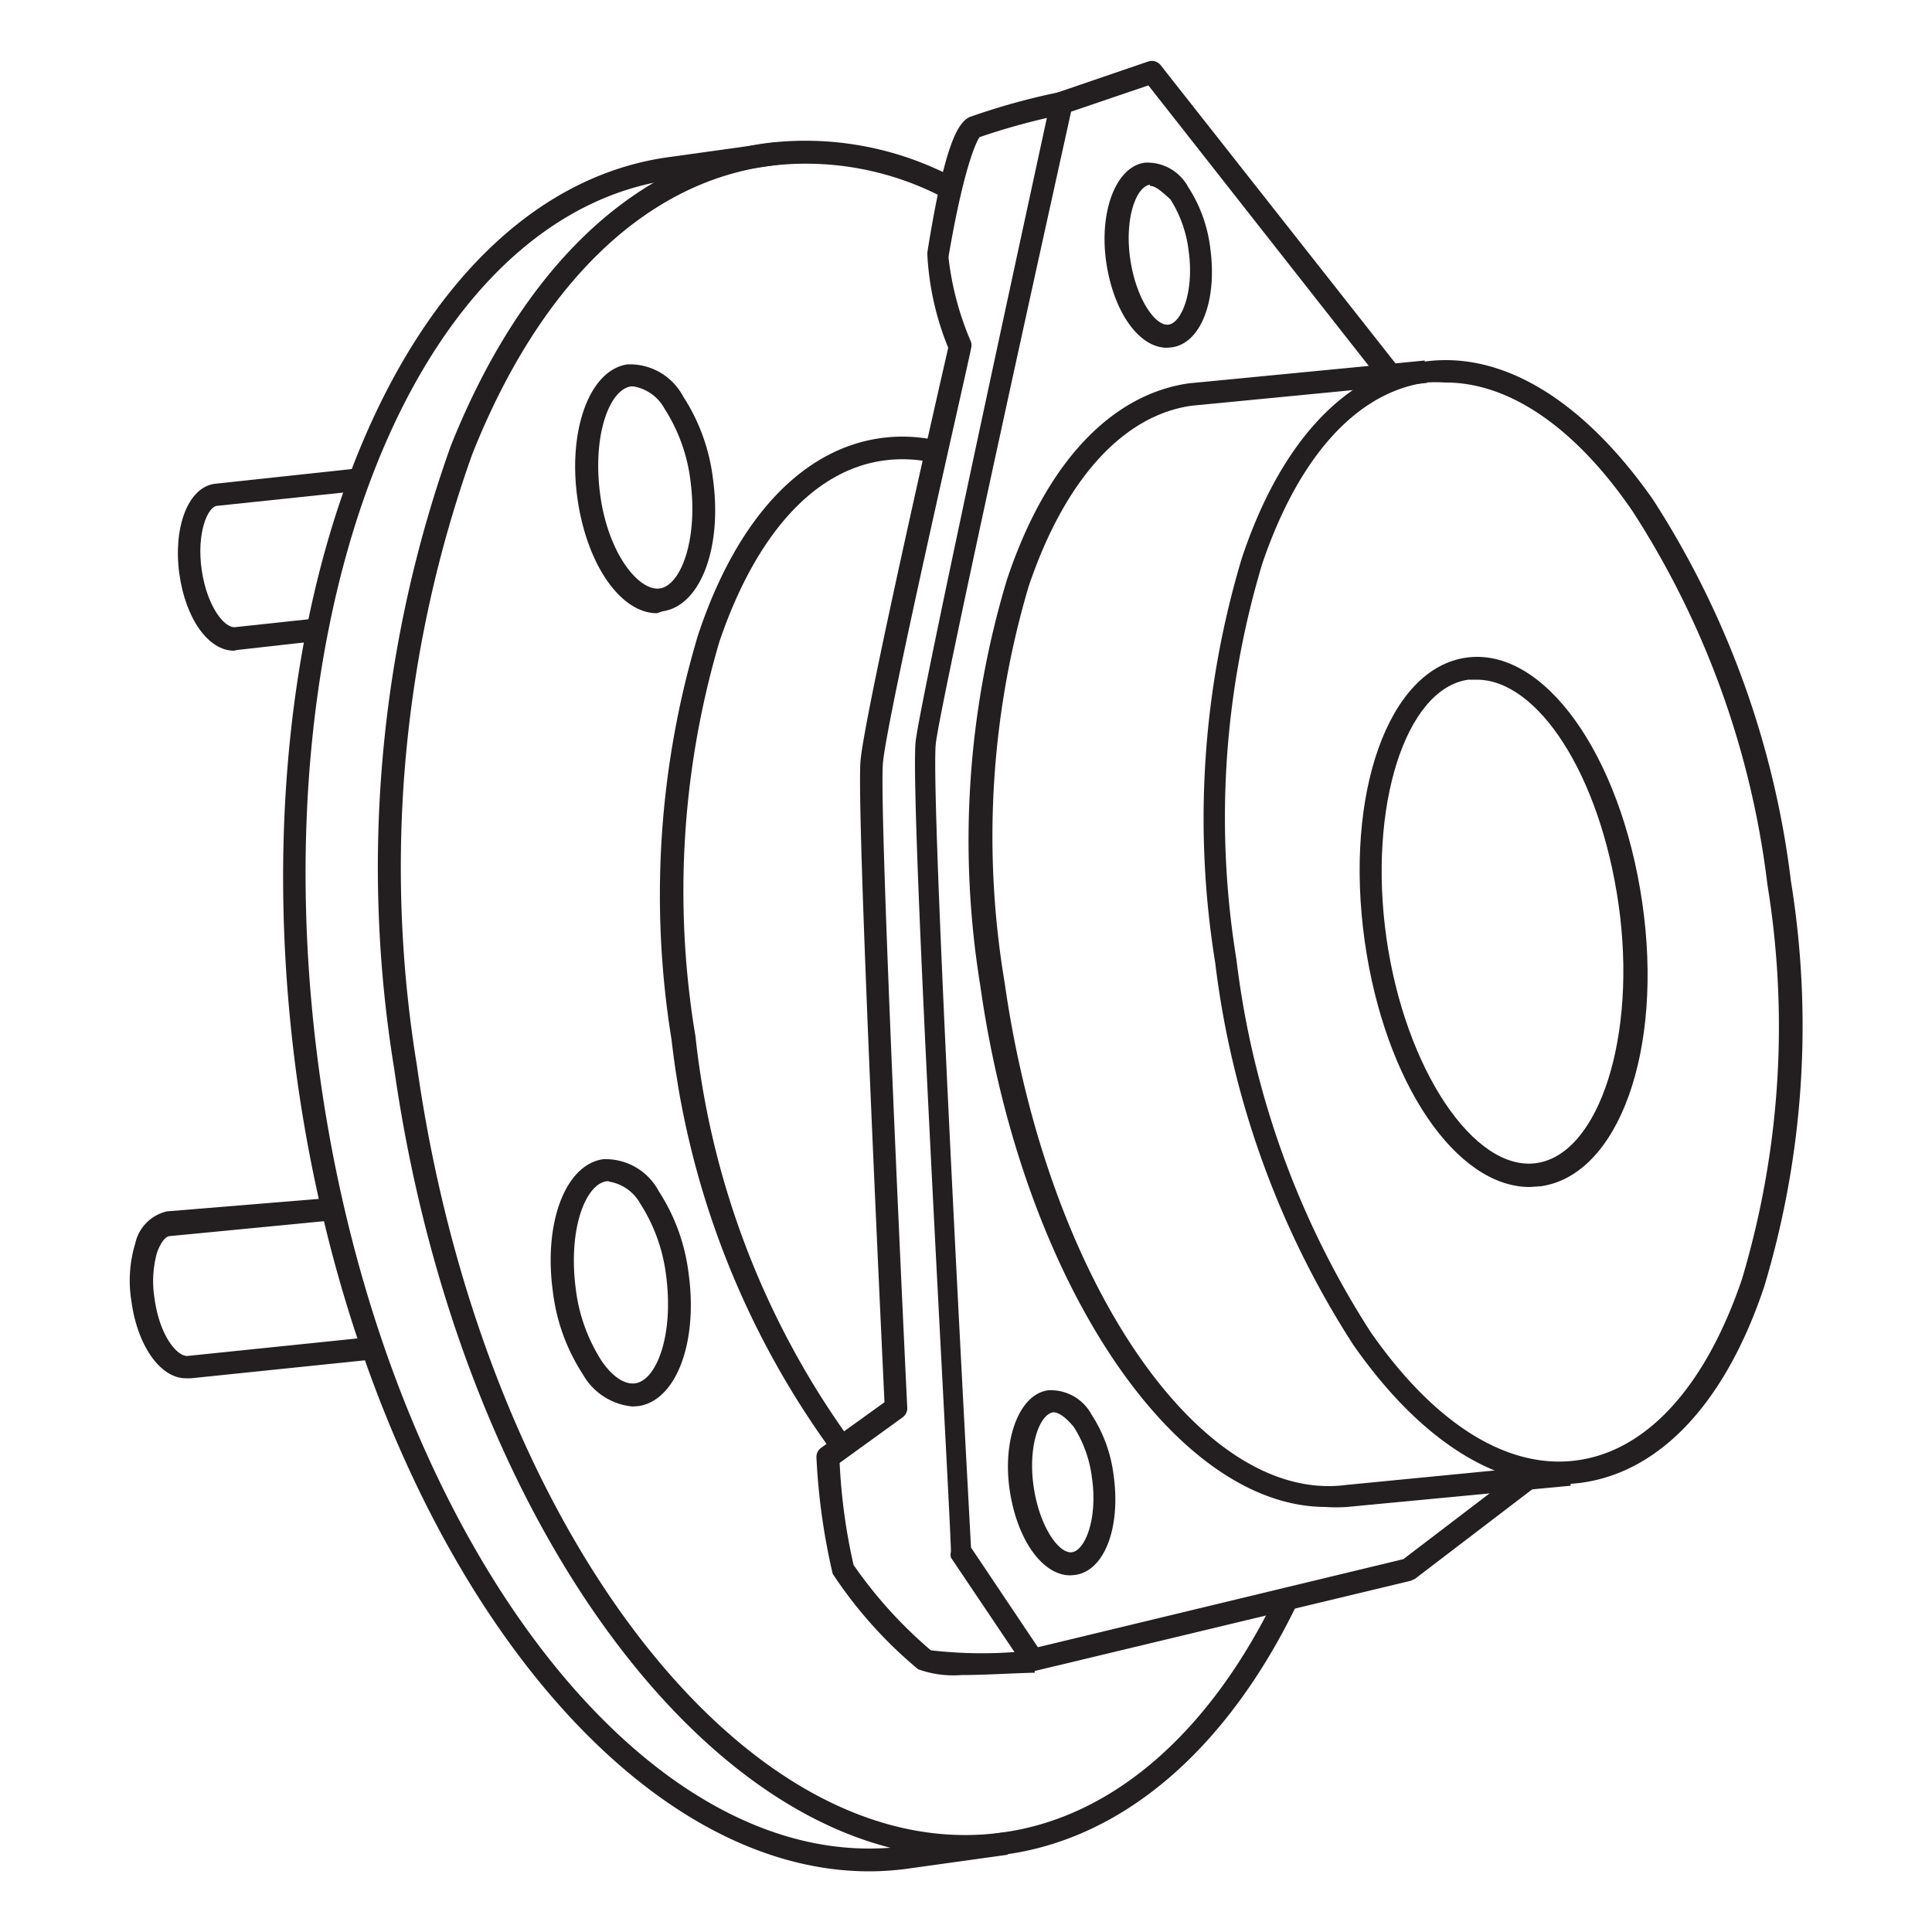
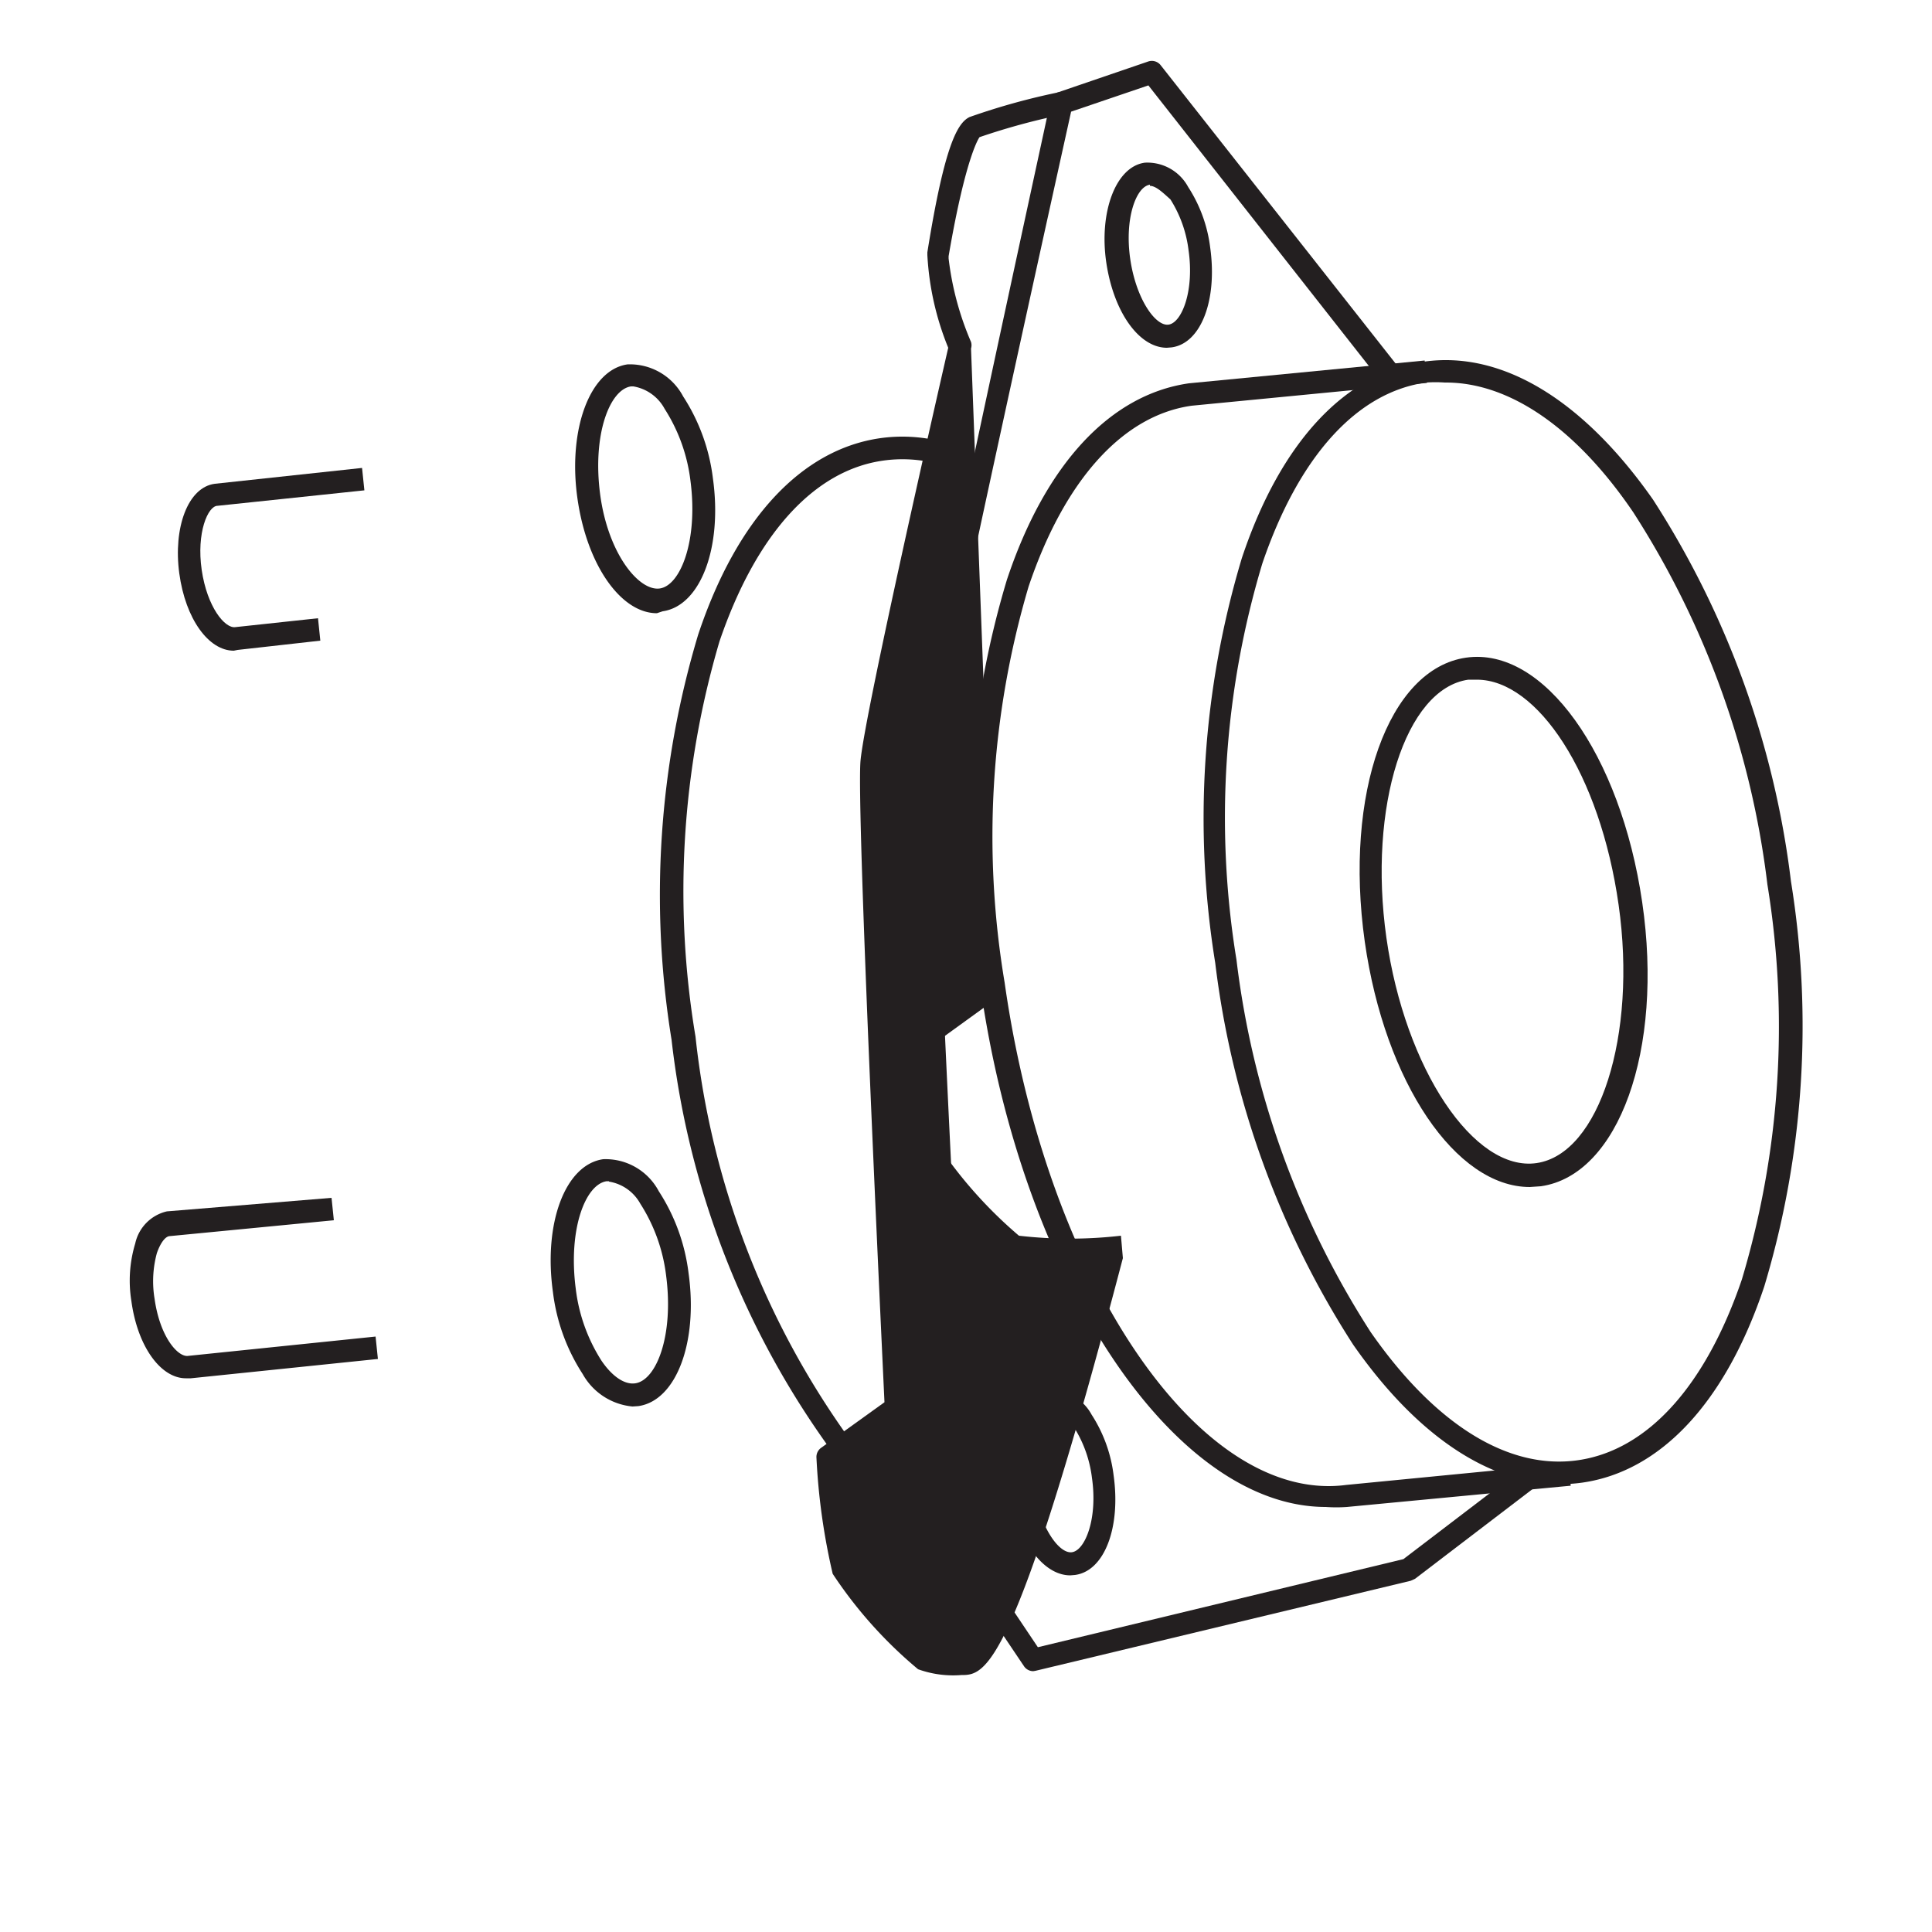
<svg xmlns="http://www.w3.org/2000/svg" id="Layer_1" data-name="Layer 1" viewBox="0 0 50 50">
  <title>Free wheel hubs</title>
  <path d="M40.39,38.41c-1.85,0-3.73-1.26-5.37-3.61a23.41,23.41,0,0,1-3.57-9.88,23.4,23.4,0,0,1,.69-10.48c1-3,2.68-4.79,4.71-5.08s4.13,1,5.93,3.57a23.41,23.41,0,0,1,3.57,9.88,23.4,23.4,0,0,1-.69,10.48c-1,3-2.68,4.79-4.71,5.08A4.06,4.06,0,0,1,40.39,38.41Zm-3-28.51a3.42,3.42,0,0,0-.48,0c-1.8.25-3.3,1.92-4.24,4.68A22.82,22.82,0,0,0,32,24.84a22.82,22.82,0,0,0,3.47,9.63c1.67,2.4,3.57,3.58,5.37,3.32s3.3-1.92,4.24-4.68a22.82,22.82,0,0,0,.66-10.22,22.82,22.82,0,0,0-3.47-9.63C40.79,11.08,39.07,9.9,37.42,9.9Z" style="fill:#231f20" />
  <path d="M21.58,37.63a22.36,22.36,0,0,1-4.2-10.72,23.41,23.41,0,0,1,.69-10.49c1-3,2.68-4.79,4.71-5.08a4.13,4.13,0,0,1,1.52.07l-.13.57a3.55,3.55,0,0,0-1.31-.06c-1.8.25-3.3,1.92-4.24,4.68A22.82,22.82,0,0,0,18,26.83,21.77,21.77,0,0,0,22,37.26Z" style="fill:#231f20" />
  <path d="M30.2,9c-.72,0-1.38-.92-1.57-2.21s.24-2.48,1-2.58a1.2,1.2,0,0,1,1.12.63,3.71,3.71,0,0,1,.57,1.57h0c.19,1.36-.24,2.48-1,2.58Zm-.44-4.22h0c-.36.05-.66.88-.51,1.92s.66,1.76,1,1.7.66-.88.51-1.92h0a3.17,3.17,0,0,0-.47-1.32C30.11,5,29.92,4.81,29.76,4.81Z" style="fill:#231f20" />
  <path d="M27.7,40.77c-.72,0-1.38-.92-1.57-2.21s.24-2.48,1-2.58a1.2,1.2,0,0,1,1.12.63,3.71,3.71,0,0,1,.57,1.57h0c.19,1.36-.24,2.48-1,2.58Zm-.44-4.22h0c-.36.05-.66.88-.51,1.92s.66,1.76,1,1.7.66-.88.51-1.92h0a3.17,3.17,0,0,0-.47-1.32C27.6,36.7,27.41,36.55,27.26,36.55Z" style="fill:#231f20" />
  <path d="M17,15.87c-.93,0-1.82-1.25-2.06-3s.32-3.3,1.3-3.44a1.56,1.56,0,0,1,1.44.83,5,5,0,0,1,.77,2.12h0c.25,1.79-.32,3.3-1.3,3.44ZM16.39,10h-.06c-.55.08-1,1.24-.8,2.78s1,2.52,1.54,2.45,1-1.24.8-2.78h0a4.43,4.43,0,0,0-.67-1.87A1.13,1.13,0,0,0,16.39,10Z" style="fill:#231f20" />
  <path d="M6.05,16.84c-.65,0-1.25-.82-1.41-2s.22-2.23.92-2.32l3.81-.41.06.58-3.8.4c-.25,0-.55.7-.41,1.66s.6,1.52.87,1.48L8.23,16l.06.58-2.14.24Z" style="fill:#231f20" />
  <path d="M4.81,35.67c-.65,0-1.25-.82-1.41-2a3.32,3.32,0,0,1,.1-1.49,1.09,1.09,0,0,1,.82-.83L8.58,31l.06.58-4.24.41c-.12,0-.25.18-.34.44A2.77,2.77,0,0,0,4,33.61c.14,1,.61,1.52.87,1.48l4.85-.5.06.58-4.84.5Z" style="fill:#231f20" />
  <path d="M16.37,36.4a1.65,1.65,0,0,1-1.29-.84,5,5,0,0,1-.77-2.12c-.25-1.79.32-3.3,1.3-3.44a1.56,1.56,0,0,1,1.44.83,5,5,0,0,1,.77,2.12c.25,1.79-.32,3.3-1.3,3.44Zm-.61-5.83H15.7c-.55.08-1,1.24-.8,2.78a4.43,4.43,0,0,0,.67,1.87c.28.41.6.62.87.58.55-.08,1-1.24.8-2.78a4.43,4.43,0,0,0-.67-1.87A1.13,1.13,0,0,0,15.76,30.58Z" style="fill:#231f20" />
  <path d="M34.31,39c-3.92,0-7.86-5.85-8.94-13.49A23.41,23.41,0,0,1,26.06,15c1-3,2.68-4.79,4.71-5.08l6.1-.59.06.58-6.09.59c-1.78.25-3.29,1.92-4.22,4.68A22.82,22.82,0,0,0,26,25.43c1.09,7.68,5.05,13.5,8.84,13l5.75-.56.06.58L34.86,39A3.85,3.85,0,0,1,34.31,39Z" style="fill:#231f20" />
-   <path d="M25,48.07c-6.66,0-13.15-8.82-14.8-20.42a32.42,32.42,0,0,1,1.47-16.12C13.48,7,16.36,4.2,19.79,3.71a8.23,8.23,0,0,1,4.79.83l-.25.53a7.66,7.66,0,0,0-4.46-.77c-3.21.45-5.92,3.1-7.65,7.46a31.84,31.84,0,0,0-1.43,15.82c1.68,11.89,8.5,20.8,15.18,19.84,2.85-.4,5.36-2.6,7.08-6.18l.53.25c-1.81,3.76-4.48,6.07-7.53,6.5A7.49,7.49,0,0,1,25,48.07Z" style="fill:#231f20" />
-   <path d="M22.5,48.43c-6.66,0-13.15-8.82-14.8-20.42C6,15.8,10.27,5.06,17.28,4.07l2.8-.39.08.58-2.79.39C10.68,5.6,6.6,16,8.29,27.93c1.6,11.31,7.84,19.91,14.2,19.91a7,7,0,0,0,1-.07L26,47.42l.08.58-2.51.35A7.49,7.49,0,0,1,22.5,48.43Z" style="fill:#231f20" />
  <path d="M39.59,30.72c-1.91,0-3.75-2.7-4.27-6.35-.54-3.83.61-7.06,2.62-7.35s4,2.5,4.56,6.33-.61,7.06-2.62,7.35ZM38.22,17.59H38c-1.63.23-2.6,3.29-2.12,6.68s2.27,6.07,3.89,5.83,2.6-3.29,2.12-6.68S39.79,17.59,38.22,17.59Z" style="fill:#231f20" />
  <path d="M26.74,43.25a.29.29,0,0,1-.24-.13l-1.89-2.81a.29.29,0,0,1,0-.15c0-.8-1.09-19.63-.91-21S27.06,3.22,27.19,2.6a.29.29,0,0,1,.19-.21l2.34-.8a.29.29,0,0,1,.32.1l6.3,8-.46.36L29.72,2.21l-2,.68c-.36,1.63-3.34,15.08-3.5,16.34-.13,1.05.54,14,.91,20.82l1.73,2.58,9.46-2.28,3.29-2.51.35.47-3.34,2.55-.11.05L26.8,43.24Z" style="fill:#231f20" />
-   <path d="M24.88,43.35a2.68,2.68,0,0,1-1.12-.15,11.33,11.33,0,0,1-2.21-2.47,16.69,16.69,0,0,1-.42-3,.29.29,0,0,1,.12-.26l1.64-1.18c-.08-1.73-.73-15.36-.62-16.6S24.31,10,24.54,9A7.38,7.38,0,0,1,24,6.6V6.53c.45-2.82.79-3.35,1.09-3.5a17.5,17.5,0,0,1,2.35-.65l.13.57a17.35,17.35,0,0,0-2.22.6S25,4,24.55,6.63v.06a7.73,7.73,0,0,0,.58,2.16.29.29,0,0,1,0,.17c0,.09-2.17,9.48-2.28,10.73s.62,16.52.63,16.68a.29.29,0,0,1-.12.25l-1.63,1.18a15.06,15.06,0,0,0,.36,2.64,11.46,11.46,0,0,0,2,2.21,11.49,11.49,0,0,0,2.64,0l.05.58C26.24,43.3,25.5,43.35,24.88,43.35Z" style="fill:#231f20" />
+   <path d="M24.88,43.35a2.68,2.68,0,0,1-1.12-.15,11.33,11.33,0,0,1-2.21-2.47,16.69,16.69,0,0,1-.42-3,.29.29,0,0,1,.12-.26l1.64-1.18c-.08-1.73-.73-15.36-.62-16.6S24.31,10,24.54,9A7.38,7.38,0,0,1,24,6.6V6.53c.45-2.82.79-3.35,1.09-3.5a17.5,17.5,0,0,1,2.35-.65l.13.57a17.35,17.35,0,0,0-2.22.6S25,4,24.55,6.63v.06a7.73,7.73,0,0,0,.58,2.16.29.29,0,0,1,0,.17s.62,16.52.63,16.68a.29.29,0,0,1-.12.25l-1.63,1.18a15.06,15.06,0,0,0,.36,2.64,11.46,11.46,0,0,0,2,2.21,11.49,11.49,0,0,0,2.64,0l.05.58C26.24,43.3,25.5,43.35,24.88,43.35Z" style="fill:#231f20" />
</svg>